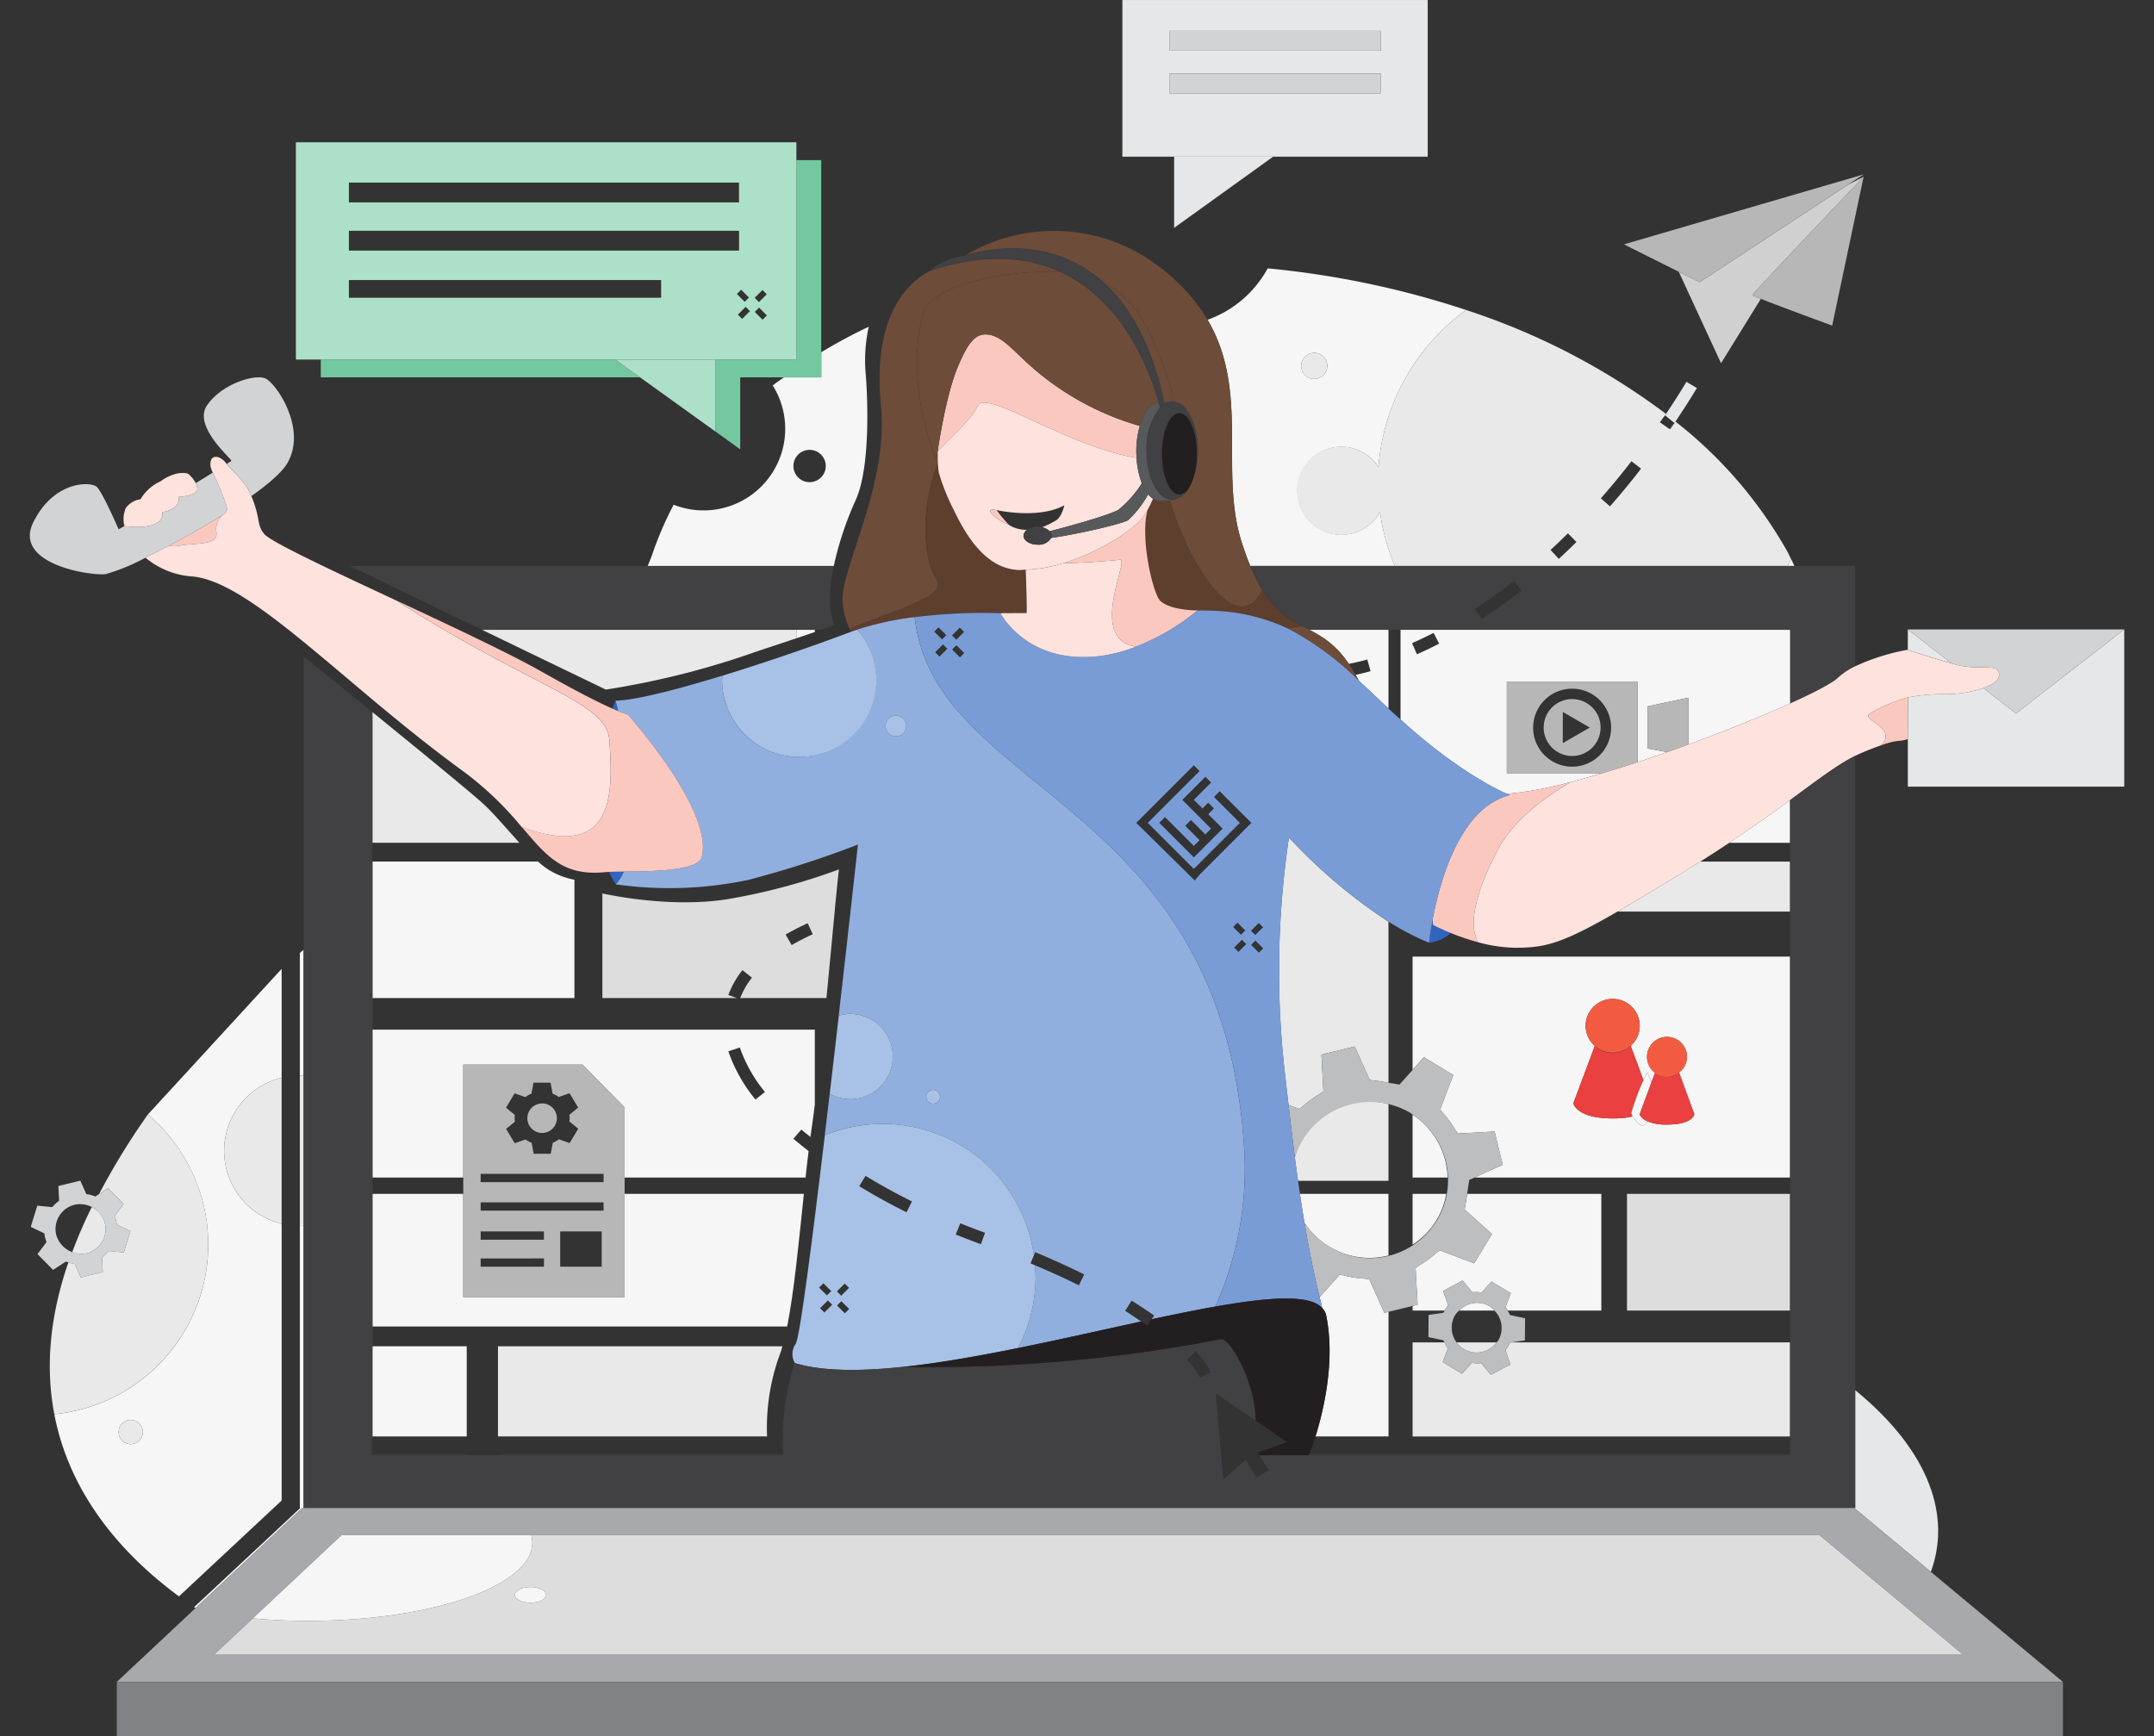
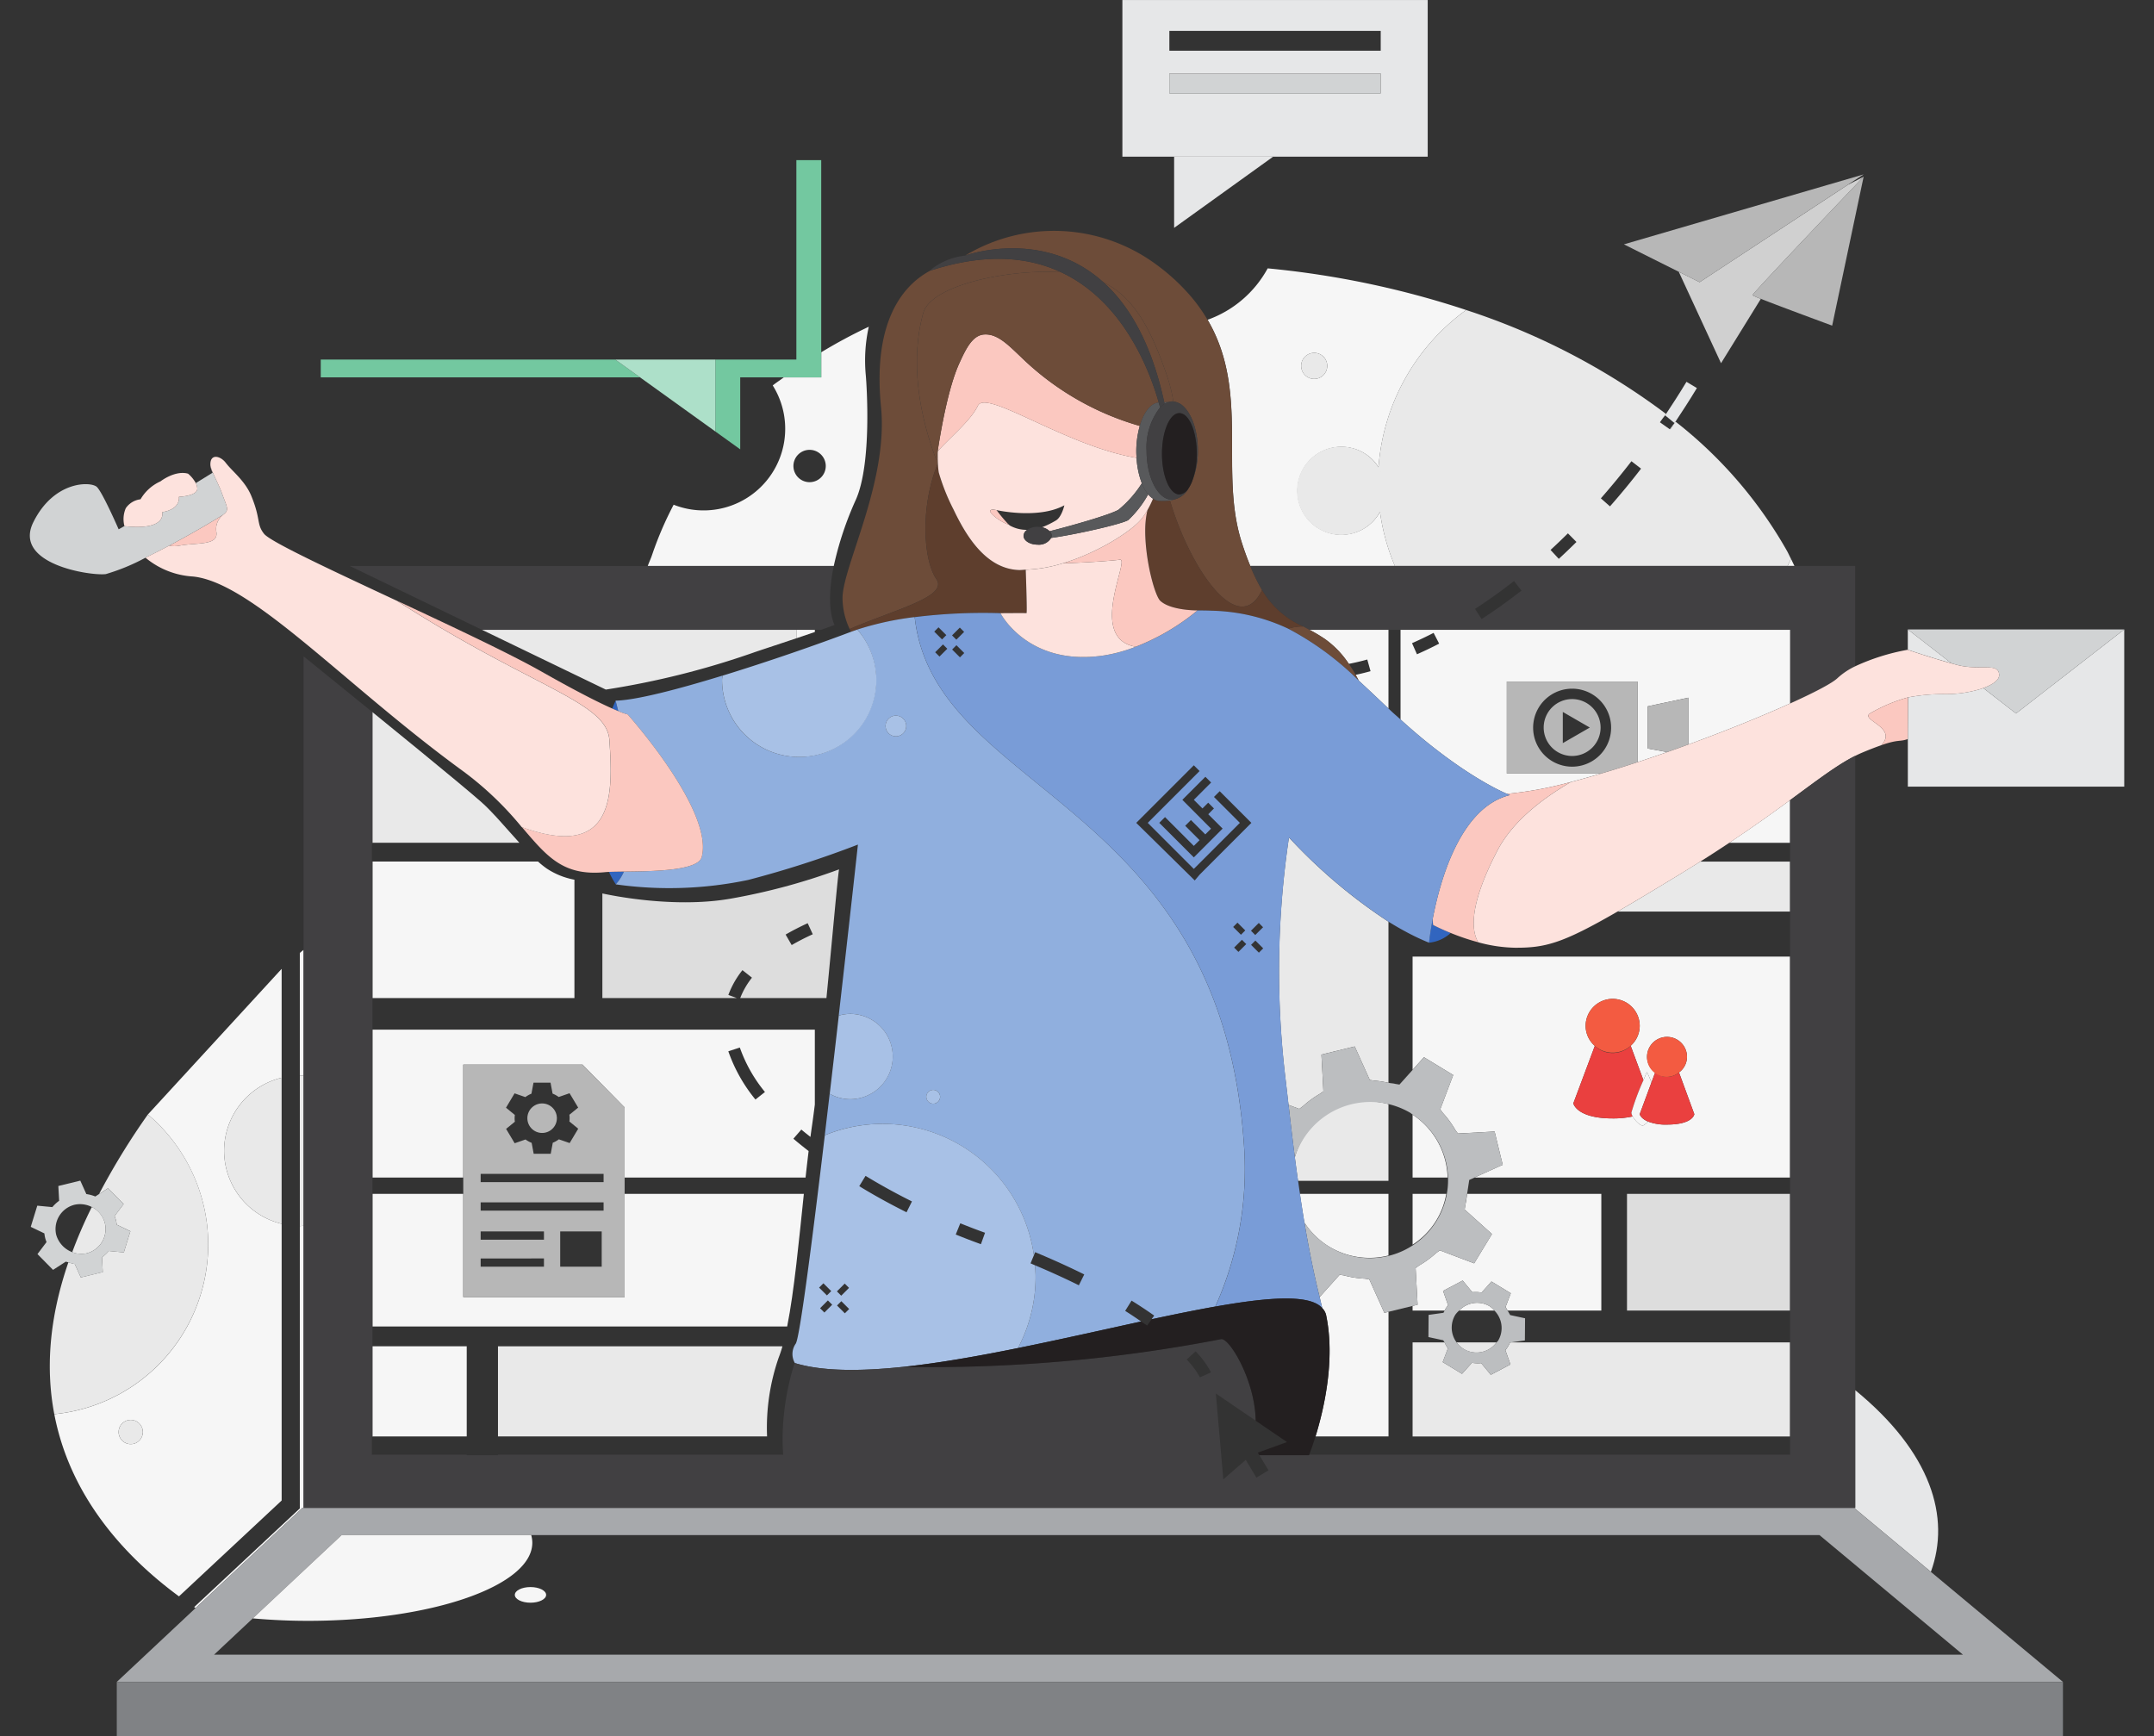
<svg xmlns="http://www.w3.org/2000/svg" id="Gruppe_5995" data-name="Gruppe 5995" width="300" height="241.851" viewBox="0 0 300 241.851">
  <rect x="0" y="0" width="300" height="241.851" fill="#333333" stroke="none" />
  <defs>
    <clipPath id="clip-path">
      <rect id="Rechteck_6375" data-name="Rechteck 6375" width="300" height="241.851" fill="none" />
    </clipPath>
  </defs>
  <g id="Gruppe_maskieren_6090" data-name="Gruppe maskieren 6090" clip-path="url(#clip-path)">
    <g id="wf.de-pfade_service" transform="translate(-19.527 -46.496)">
      <g id="k">
        <g id="Gruppe_71555" data-name="Gruppe 71555">
          <path id="Pfad_54261" data-name="Pfad 54261" d="M122.621,104.237a55.543,55.543,0,0,1,4.527-4.061c.493-.393,1.033-.74,1.54-1.119h-6.067Z" fill="none" />
          <path id="Pfad_54262" data-name="Pfad 54262" d="M32.325,214.621a3.437,3.437,0,0,0-2.4-.322,3.485,3.485,0,0,0-2.561,4.211,3.425,3.425,0,0,0,2.226,2.393,62.746,62.746,0,0,1,2.607-6.044C32.236,214.775,32.284,214.7,32.325,214.621Z" fill="none" />
          <path id="Pfad_54263" data-name="Pfad 54263" d="M277.906,160.477v2.006Q277.917,161.483,277.906,160.477Z" fill="#f6f6f6" />
          <path id="Pfad_54264" data-name="Pfad 54264" d="M187.717,91.037c5.89,10.007,1.6,21.046,4.739,30.947.4,1.273.805,2.358,1.208,3.34H213.8a29.618,29.618,0,0,1-2.073-7.529,6.125,6.125,0,1,1-.2-6.22,29.682,29.682,0,0,1,12.2-21.9,125.8,125.8,0,0,0-27.642-5.8A15.443,15.443,0,0,1,187.717,91.037Zm14.848,4.605a1.816,1.816,0,1,1-1.816,1.816A1.816,1.816,0,0,1,202.564,95.643Z" fill="#f6f6f6" />
          <path id="Pfad_54265" data-name="Pfad 54265" d="M269.449,125.325c-.169-.333-.308-.664-.483-1-.132.346-.325.658-.469,1Z" fill="#f6f6f6" />
          <path id="Pfad_54266" data-name="Pfad 54266" d="M138.742,116.065c2.238-5.076,1.485-16.029,1.368-17.319a21.623,21.623,0,0,1,.418-6.74,71.211,71.211,0,0,0-6.622,3.556v3.5h-5.217c-.508.379-1.047.726-1.54,1.119a11.367,11.367,0,0,1-13.8,16.615,48.338,48.338,0,0,0-2.989,6.951c-.183.553-.423,1.041-.617,1.582h25.907A46.219,46.219,0,0,1,138.742,116.065Zm-6.458-2.409a2.252,2.252,0,1,1,2.252-2.252A2.252,2.252,0,0,1,132.284,113.655Z" fill="#f6f6f6" />
          <path id="Pfad_54267" data-name="Pfad 54267" d="M277.751,256.517l10.7,8.913c2.768-7.588.064-16.626-10.54-25.307v16.394h-.155Z" fill="#e6e7e8" />
          <path id="Pfad_54268" data-name="Pfad 54268" d="M58.753,216.954a10.463,10.463,0,0,1,0-20.344V181.445L40.124,201.728A23.738,23.738,0,0,1,27.09,243.471c2.135,11.15,9.4,19.515,17.364,25.377l14.3-13.35V216.954ZM37.734,247.644a1.688,1.688,0,1,1,1.688-1.688A1.688,1.688,0,0,1,37.734,247.644Z" fill="#f6f6f6" />
          <path id="Pfad_54269" data-name="Pfad 54269" d="M61.808,196.34V178.79c-.174.149-.349.286-.523.435v17.06C61.465,196.286,61.631,196.33,61.808,196.34Z" fill="#f6f6f6" />
          <path id="Pfad_54270" data-name="Pfad 54270" d="M61.808,256.517V217.225c-.177.01-.344.054-.523.055V256.6L46.569,270.34c.067.045.135.083.2.129l14.881-13.951h.155Z" fill="#f6f6f6" />
          <path id="Pfad_54271" data-name="Pfad 54271" d="M48.523,219.835a23.688,23.688,0,0,0-8.4-18.107,98.347,98.347,0,0,0-6.8,11.083L34.581,212l2.167,2.2-1.263,1.674a4.323,4.323,0,0,1,.3,1.2l1.9.911-.911,2.951-2.1-.2a5.1,5.1,0,0,1-.944.879l.111,2.062-3.057.745-.844-1.87a5.113,5.113,0,0,1-.885-.24c-2.739,7.935-3.149,14.973-1.966,21.154A23.753,23.753,0,0,0,48.523,219.835Z" fill="#e9e9e9" />
          <path id="Pfad_54272" data-name="Pfad 54272" d="M31.572,221.071a3.485,3.485,0,0,0,2.561-4.211,3.434,3.434,0,0,0-1.808-2.239c-.042.083-.09.154-.131.238a62.752,62.752,0,0,0-2.607,6.044A3.394,3.394,0,0,0,31.572,221.071Z" fill="#e9e9e9" />
          <path id="Pfad_54273" data-name="Pfad 54273" d="M50.741,206.782a10.483,10.483,0,0,0,8.011,10.172V196.61A10.483,10.483,0,0,0,50.741,206.782Z" fill="#e9e9e9" />
          <path id="Pfad_54274" data-name="Pfad 54274" d="M61.286,217.28c.179,0,.346-.045.523-.055V196.34c-.177-.01-.344-.054-.523-.055Z" fill="#e9e9e9" />
          <circle id="Ellipse_350" data-name="Ellipse 350" cx="1.688" cy="1.688" r="1.688" transform="translate(36.046 244.267)" fill="#e9e9e9" />
          <path id="Pfad_54275" data-name="Pfad 54275" d="M268.428,123.258a60.8,60.8,0,0,0-15.543-18.038c-.427.641-.707,1.052-.716,1.063l-.048-.033-.028.039-1.379-.976c.325-.46.487-.677.72-.962l.131-.2a95.512,95.512,0,0,0-27.842-14.474,29.682,29.682,0,0,0-12.2,21.9,6.153,6.153,0,1,0,.2,6.22,29.618,29.618,0,0,0,2.073,7.529h54.7c.144-.34.337-.652.469-1C268.778,123.97,268.623,123.615,268.428,123.258Zm-31.8,1.077-1.148-1.24q1.2-1.108,2.421-2.312l1.188,1.2Q237.856,123.207,236.633,124.335Zm7.128-7.312-1.267-1.115c1.455-1.654,2.886-3.393,4.259-5.171l1.339,1.032C246.7,113.576,245.239,115.343,243.761,117.023Z" fill="#e9e9e9" />
          <path id="Pfad_54276" data-name="Pfad 54276" d="M211.527,111.576c-.052.72-.11,1.439-.11,2.173a29.872,29.872,0,0,0,.307,4.047,6,6,0,0,0-.2-6.22Z" fill="#e9e9e9" />
          <path id="Pfad_54277" data-name="Pfad 54277" d="M202.564,99.274a1.816,1.816,0,1,0-1.816-1.816A1.816,1.816,0,0,0,202.564,99.274Z" fill="#e9e9e9" />
          <path id="Pfad_54278" data-name="Pfad 54278" d="M251.437,104.348l1.306,1.075c-.206.247-.351.444-.622.827l.048.033c.008-.011.289-.422.716-1.063.744-1.118,1.943-2.95,2.979-4.674l-1.451-.868c-.979,1.632-2.11,3.365-2.848,4.476l-.131.2Z" fill="#e6e7e8" />
          <path id="Pfad_54279" data-name="Pfad 54279" d="M130.442,134.224h3.432c.709-.248,1.371-.483,1.883-.676,0,0-1.325-2.333-.112-8.223H68.234l18.433,8.9h43.776Z" fill="#414042" />
          <path id="Pfad_54280" data-name="Pfad 54280" d="M213.8,125.325H193.663a24.4,24.4,0,0,0,1.64,3.356,12.4,12.4,0,0,0,5.732,5.077c.284.148.581.31.873.466h66.934v10.251c3.451-1.56,5.9-2.85,6.608-3.539a9.967,9.967,0,0,1,2.455-1.642v-13.97H213.8Zm12.081,7.4-.917-1.418c1.824-1.183,3.652-2.489,5.43-3.881l1.042,1.329C229.616,130.177,227.746,131.511,225.879,132.723Z" fill="#414042" />
          <path id="Pfad_54281" data-name="Pfad 54281" d="M61.808,256.517h-.155L46.772,270.469,35.791,280.763H306.846l-18.4-15.333-10.7-8.913Zm231.111,20.45H49.344l5.39-5.053,12.374-11.6H272.936Z" fill="#a7a9ac" />
          <rect id="Rechteck_41880" data-name="Rechteck 41880" width="271.055" height="7.585" transform="translate(35.791 280.763)" fill="#808285" />
          <path id="Pfad_54282" data-name="Pfad 54282" d="M214.588,134.224v12.492c7.653,6.965,13.331,9.715,14.819,10.351a51.7,51.7,0,0,0,8.893-1.647c1.35-.348,2.769-.751,4.211-1.177h-13.12V141.42h18.192v11.239q2.067-.68,4.145-1.411l-2.708-.493v-5.882l5.642-1.2V150.2c5.322-1.947,10.368-4,14.181-5.72V134.224H214.588Zm2.286,3.4-.686-1.544c.963-.426,1.969-.9,3.005-1.435l.772,1.5C218.9,136.7,217.863,137.189,216.874,137.628Z" fill="#f6f6f6" />
          <path id="Pfad_54283" data-name="Pfad 54283" d="M207.385,138.963c.81-.157,1.675-.355,2.571-.607l.455,1.626c-.717.2-1.406.366-2.076.51.148.269.3.537.425.8,1.317,1.216,2.679,2.5,4.148,3.9V134.224h-11a21.845,21.845,0,0,1,2.157,1.283A13.1,13.1,0,0,1,207.385,138.963Z" fill="#f6f6f6" />
          <path id="Pfad_54284" data-name="Pfad 54284" d="M129.161,231.255c.977-4.905,1.636-11.914,2.323-18.47h-24.96V227.15H84.049V212.784H71.4v18.47Z" fill="#f6f6f6" />
          <path id="Pfad_54285" data-name="Pfad 54285" d="M130.442,134.224V135.4c.878-.3,1.75-.59,2.574-.874v-.3Z" fill="#f6f6f6" />
          <path id="Pfad_54286" data-name="Pfad 54286" d="M268.842,157.942c-2.314,1.7-5.066,3.678-8.474,5.944h8.474Z" fill="#f6f6f6" />
          <path id="Pfad_54287" data-name="Pfad 54287" d="M216.267,195.513l1.582-1.763,4.076,2.479-1.807,4.784.353.483a13.691,13.691,0,0,1,1.758,2.4l.352.482,5.107-.276,1.129,4.634-3.928,1.773h43.953V179.738H216.266v15.774Zm27.865-9.888a3.768,3.768,0,0,1,3.768,3.768,3.722,3.722,0,0,1-1.258,2.768l1.775,4.789c.276-.66.484-1.144.484-1.144a14.041,14.041,0,0,1,.633,1.468l.514-1.386a2.734,2.734,0,0,1-1.131-2.182,2.785,2.785,0,1,1,5.571,0,2.735,2.735,0,0,1-1.114,2.171l2.131,5.807s-.147,1.447-3.8,1.45a6.844,6.844,0,0,1-2.635-.419,2.918,2.918,0,0,1-.666.532c-.316.159-1.121-.6-1.479-1.249a12.621,12.621,0,0,1-2.79.278c-5.064,0-5.479-2.1-5.479-2.1l2.992-8a3.719,3.719,0,0,1-1.281-2.784A3.768,3.768,0,0,1,244.132,185.624Z" fill="#f6f6f6" />
          <path id="Pfad_54288" data-name="Pfad 54288" d="M223.521,214.966l3.8,3.416-2.48,4.078-4.782-1.808-.5.364a13.692,13.692,0,0,1-2.393,1.748l-.478.349.276,5.108-.7.171v.646h4.467c.044-.085.083-.177.131-.256a4.571,4.571,0,0,1,.349-.493l-.7-1.99,2.731-1.443,1.343,1.626a5.076,5.076,0,0,1,1.29.046l1.379-1.537,2.689,1.635-.727,1.919a5.042,5.042,0,0,1,.283.493h13.054V212.784h-18.7a13.639,13.639,0,0,1-.241,1.567Z" fill="#f6f6f6" />
          <path id="Pfad_54289" data-name="Pfad 54289" d="M222.753,229.039h4.906a3.356,3.356,0,0,0-.645-.6A3.436,3.436,0,0,0,222.753,229.039Z" fill="#f6f6f6" />
          <path id="Pfad_54290" data-name="Pfad 54290" d="M212.334,229.352l-2.1-4.662-.59-.092a13.686,13.686,0,0,1-2.941-.455l-.592-.092-2.794,3.111c.127.513.242,1.041.375,1.545a2.035,2.035,0,0,1,.518.891c1.338,6.3-.32,13.287-1.459,16.972h10.162V229.212Z" fill="#f6f6f6" />
          <path id="Pfad_54291" data-name="Pfad 54291" d="M221.144,210.513a10.861,10.861,0,0,0-4.878-8.768v8.768Z" fill="#f6f6f6" />
          <path id="Pfad_54292" data-name="Pfad 54292" d="M216.267,219.864a10.514,10.514,0,0,0,4.689-7.079h-4.689Z" fill="#f6f6f6" />
          <path id="Pfad_54293" data-name="Pfad 54293" d="M204.607,220.114a10.857,10.857,0,0,0,8.3,1.254v-8.584h-12.34q.292,1.979.625,3.989A10.783,10.783,0,0,0,204.607,220.114Z" fill="#f6f6f6" />
          <rect id="Rechteck_41881" data-name="Rechteck 41881" width="13.136" height="12.558" transform="translate(71.395 234.013)" fill="#f6f6f6" />
          <path id="Pfad_54294" data-name="Pfad 54294" d="M99.531,169.027a10.431,10.431,0,0,1-3.872-1.566,13.36,13.36,0,0,1-1.2-.964H71.4v19.017H99.531Z" fill="#f6f6f6" />
          <path id="Pfad_54295" data-name="Pfad 54295" d="M84.049,194.788h16.615l5.859,5.959v9.766h25.2c.138-1.268.279-2.5.425-3.689-.724-.571-1.451-1.142-2.121-1.723l1.108-1.273c.4.346.847.684,1.267,1.028.06-.443.12-.892.182-1.315.14-.948.284-2.04.429-3.188V189.915H71.4v20.6H84.049V194.788Zm38.519-2.384a20.347,20.347,0,0,0,3.5,6.192l-1.326,1.049a22,22,0,0,1-3.777-6.719Z" fill="#f6f6f6" />
          <path id="Pfad_54296" data-name="Pfad 54296" d="M238.725,142.425c-.081,0-.157-.024-.239-.024s-.158.021-.239.024Z" fill="#f6f6f6" />
          <path id="Pfad_54297" data-name="Pfad 54297" d="M86.667,134.224l17.235,8.321a115.471,115.471,0,0,0,20.541-5.142c.523-.191,3.23-1.075,6-2.006v-1.173Z" fill="#e9e9e9" />
          <path id="Pfad_54298" data-name="Pfad 54298" d="M91.867,163.886c-1.835-2.011-3.685-4.245-5.316-5.689-2.905-2.572-15-12.387-15-12.387l-.158-.128v18.2H91.867Z" fill="#e9e9e9" />
          <path id="Pfad_54299" data-name="Pfad 54299" d="M122.16,185.515l-1.191-.437a12.462,12.462,0,0,1,1.963-3.454l1.326,1.049a10.882,10.882,0,0,0-1.638,2.842h12.009c.878-8.945,1.6-17.268,1.761-17.929a86.741,86.741,0,0,1-15.225,4.1c-7.745,1.326-16.372-.445-17.742-.746v14.572H122.16Zm9.859-10.428.706,1.537c-1.049.478-2.039.986-2.936,1.507l-.844-1.465C129.888,176.122,130.924,175.587,132.019,175.086Z" fill="#ddd" />
          <path id="Pfad_54300" data-name="Pfad 54300" d="M88.883,234.013v12.558h37.479a29.76,29.76,0,0,1,1.625-11,16.309,16.309,0,0,0,.515-1.554Z" fill="#e9e9e9" />
          <rect id="Rechteck_41882" data-name="Rechteck 41882" width="22.713" height="16.255" transform="translate(246.129 212.784)" fill="#ddd" />
          <path id="Pfad_54301" data-name="Pfad 54301" d="M229.832,233.492a4.33,4.33,0,0,1-.64,1.06l.7,1.991-2.731,1.443-1.343-1.625a5.116,5.116,0,0,1-1.289-.046l-1.379,1.537-2.688-1.635.726-1.919a5.122,5.122,0,0,1-.473-.826h-4.448v13.1h52.576v-13.1H229.983Z" fill="#e9e9e9" />
          <path id="Pfad_54302" data-name="Pfad 54302" d="M223.392,234.4a3.454,3.454,0,0,0,4.568-.928h-5.573A3.466,3.466,0,0,0,223.392,234.4Z" fill="#e9e9e9" />
          <path id="Pfad_54303" data-name="Pfad 54303" d="M268.842,166.5h-12.5c-.927.585-1.888,1.183-2.9,1.8-3.509,2.136-6.3,3.818-8.632,5.163h24.036Z" fill="#e9e9e9" />
          <path id="Pfad_54304" data-name="Pfad 54304" d="M200.981,200.586a13.713,13.713,0,0,1,2.389-1.744l.478-.349-.276-5.109,4.634-1.129,2.1,4.662.59.091a13.709,13.709,0,0,1,2.01.311V174.877a74.335,74.335,0,0,1-13.863-11.737,125.834,125.834,0,0,0-.431,34.006c.116,1,.239,2.088.371,3.242l1.493.564Z" fill="#e9e9e9" />
          <path id="Pfad_54305" data-name="Pfad 54305" d="M212.909,200.283a10.657,10.657,0,0,0-13.045,7.424c.137,1.062.288,2.16.443,3.262h12.6V200.283Z" fill="#e9e9e9" />
          <path id="Pfad_54306" data-name="Pfad 54306" d="M249.019,144.874v5.882l2.708.493q1.477-.519,2.934-1.052v-6.519Z" fill="#b7b7b7" />
          <path id="Pfad_54307" data-name="Pfad 54307" d="M238.487,143.867a3.963,3.963,0,1,0,3.964,3.964A3.969,3.969,0,0,0,238.487,143.867Zm-1.3,6.135V145.66l3.761,2.172Z" fill="#b7b7b7" />
          <path id="Pfad_54308" data-name="Pfad 54308" d="M247.582,141.42H229.39v12.823h13.12c1.657-.489,3.352-1.018,5.072-1.584V141.42Zm-8.857,1.005a5.431,5.431,0,1,1-.477,0c.081,0,.157-.024.239-.024S238.645,142.421,238.725,142.425Z" fill="#b7b7b7" />
          <path id="Pfad_54309" data-name="Pfad 54309" d="M106.523,200.746l-5.859-5.959H84.049V227.15h22.474v-26.4ZM95.286,221.78v1.15H86.471v-1.15Zm-8.815-2.615v-1.15h8.815v1.15Zm11.079,3.765v-4.915h5.78v4.915Zm6.043-7.809H86.471v-1.15h17.122v1.15Zm-17.122-3.968V210h17.122v1.15Zm4.731-8.905a3.406,3.406,0,0,1,.032-.454L90,200.784l1.195-2,1.5.522a3.836,3.836,0,0,1,.849-.476l.286-1.531h2.374l.284,1.522a3.823,3.823,0,0,1,.854.47l1.511-.524,1.2,2-1.225,1a3.272,3.272,0,0,1,0,.934l1.232,1.008-1.194,2-1.5-.521a3.86,3.86,0,0,1-.849.476L96.23,207.2H93.856l-.284-1.522a3.826,3.826,0,0,1-.853-.47l-1.511.525-1.195-2,1.225-1A3.407,3.407,0,0,1,91.2,202.247Z" fill="#b7b7b7" />
          <path id="Pfad_54310" data-name="Pfad 54310" d="M95.032,204.3a2.055,2.055,0,1,0-2.055-2.055A2.055,2.055,0,0,0,95.032,204.3Z" fill="#b7b7b7" />
          <path id="Pfad_54311" data-name="Pfad 54311" d="M213.842,197.464c-.309-.083-.623-.084-.934-.145a13.7,13.7,0,0,0-2.01-.311l-.59-.091-2.1-4.662-4.634,1.129.276,5.109-.478.349a13.713,13.713,0,0,0-2.389,1.744l-.5.366-1.493-.564c.254,2.22.541,4.7.879,7.318a11.014,11.014,0,0,1,16.069-6.214c.122.074.216.174.334.252a10.879,10.879,0,1,1-15.072,15.029c.585,3.507,1.287,7.028,2.118,10.389l2.794-3.111.592.092a13.689,13.689,0,0,0,2.941.455l.59.092,2.1,4.662.574-.14,3.358-.818.7-.171-.276-5.108.478-.349a13.692,13.692,0,0,0,2.393-1.748l.5-.364,4.782,1.808,2.48-4.078-3.8-3.416.095-.615a14857.613,14857.613,0,0,0,.449-2.921l.09-.586.734-.331,3.928-1.773-1.129-4.634-5.107.276-.352-.482a13.69,13.69,0,0,0-1.758-2.4l-.353-.483,1.807-4.784-4.076-2.479-1.582,1.763-1.833,2.043Z" fill="#bcbec0" />
          <path id="Pfad_54312" data-name="Pfad 54312" d="M229.944,226.627l-2.689-1.635-1.379,1.537a5.076,5.076,0,0,0-1.29-.046l-1.343-1.626-2.731,1.443.7,1.99a4.571,4.571,0,0,0-.349.493c-.048.079-.087.172-.131.256-.053.1-.111.2-.159.311l-2.077.291-.025,3.089,2.073.447c.043.1.119.194.169.295a5.121,5.121,0,0,0,.473.826l-.726,1.919,2.688,1.635,1.379-1.537a5.116,5.116,0,0,0,1.289.046l1.343,1.625,2.731-1.443-.7-1.991a4.549,4.549,0,0,0,.349-.493,4.5,4.5,0,0,0,.29-.567l.152-.021,1.925-.269.025-3.089-2.073-.447a2528.759,2528.759,0,0,0-.643-1.12Zm-1.764,6.605c-.059.1-.154.15-.22.239a3.46,3.46,0,0,1-5.735-3.861,3.332,3.332,0,0,1,.527-.571,3.436,3.436,0,0,1,4.261-.6,3.356,3.356,0,0,1,.645.6A3.436,3.436,0,0,1,228.18,233.232Z" fill="#bcbec0" />
          <path id="Pfad_54313" data-name="Pfad 54313" d="M241.645,192.176l-2.992,8s.415,2.1,5.479,2.1a12.617,12.617,0,0,0,2.79-.278,1.231,1.231,0,0,1-.185-.526,33.635,33.635,0,0,1,1.68-4.521l-1.775-4.789a3.643,3.643,0,0,1-5,.015Z" fill="#ea403f" />
          <g id="Gruppe_71553" data-name="Gruppe 71553">
            <path id="Pfad_54314" data-name="Pfad 54314" d="M241.645,192.176a3.766,3.766,0,0,0,6.255-2.784,3.768,3.768,0,0,0-7.536,0A3.72,3.72,0,0,0,241.645,192.176Z" fill="#f35b41" />
          </g>
          <path id="Pfad_54315" data-name="Pfad 54315" d="M246.922,202c.358.65,1.163,1.409,1.479,1.249a2.918,2.918,0,0,0,.666-.532c-1.032-.428-1.167-1.03-1.167-1.03l1.633-4.41a14.035,14.035,0,0,0-.633-1.468s-.207.484-.484,1.144a33.641,33.641,0,0,0-1.68,4.521A1.234,1.234,0,0,0,246.922,202Z" fill="#f6f6f6" />
          <path id="Pfad_54316" data-name="Pfad 54316" d="M247.9,201.684s.135.6,1.167,1.03a6.843,6.843,0,0,0,2.635.419c3.654,0,3.8-1.45,3.8-1.45l-2.131-5.807a2.575,2.575,0,0,1-3.326.011l-.514,1.386Z" fill="#ea403f" />
          <g id="Gruppe_71554" data-name="Gruppe 71554">
            <path id="Pfad_54317" data-name="Pfad 54317" d="M253.373,195.877a2.735,2.735,0,0,0,1.114-2.171,2.785,2.785,0,1,0-5.571,0,2.73,2.73,0,0,0,4.457,2.171Z" fill="#f35b41" />
          </g>
          <path id="Pfad_54318" data-name="Pfad 54318" d="M105.264,144.086c-.177.376-.307.735-.467,1.105.325.144.6.262.843.359C105.419,144.649,105.264,144.086,105.264,144.086Z" fill="#3165bf" />
          <path id="Pfad_54319" data-name="Pfad 54319" d="M104.342,167.948a13.861,13.861,0,0,0,.953,1.727,6.815,6.815,0,0,0,1.137-1.772C105.619,167.914,104.892,167.923,104.342,167.948Z" fill="#3165bf" />
          <path id="Pfad_54320" data-name="Pfad 54320" d="M221.576,176.445c-1.492-.606-2.453-1.114-2.453-1.114s-.033-.305-.064-.822c-.373,1.961-.511,3.291-.511,3.291A5.2,5.2,0,0,0,221.576,176.445Z" fill="#3165bf" />
          <path id="Pfad_54321" data-name="Pfad 54321" d="M285.239,134.169V137c.093.032,3.177,1.084,6.086,1.891Z" fill="#e6e7e8" />
          <path id="Pfad_54322" data-name="Pfad 54322" d="M305.008,142.223l-4.7,3.65-4.563-3.544c-.1.037-.194.08-.3.115a16.537,16.537,0,0,1-4.9.731,26.142,26.142,0,0,0-5.277.46l-.025,4.988v7.444h30.139v-21.9Z" fill="#e6e7e8" />
          <path id="Pfad_54323" data-name="Pfad 54323" d="M292.116,139.112c3.151.829,5.721-.373,5.845,1.326.057.78-.9,1.42-2.216,1.89l4.563,3.544,4.7-3.65,10.37-8.054H285.239l6.086,4.726C291.59,138.969,291.857,139.044,292.116,139.112Z" fill="#d1d3d4" />
          <path id="Pfad_54324" data-name="Pfad 54324" d="M208.761,141.289c-.129-.26-.277-.528-.425-.8-.28-.509-.6-1.016-.951-1.529a13.106,13.106,0,0,0-3.319-3.457,21.85,21.85,0,0,0-2.157-1.283c-.292-.156-.589-.318-.873-.466a6.522,6.522,0,0,0-2.082.308A41.023,41.023,0,0,1,208.761,141.289Z" fill="#6d4c39" />
          <path id="Pfad_54325" data-name="Pfad 54325" d="M173.2,85.809c4.312,2.126,6.685,6.607,8.9,13.143a20.5,20.5,0,0,1,.84,3.48,2.007,2.007,0,0,1,.683.18,1.6,1.6,0,0,1,.576.354c1.269,1.052,2.159,3.471,2.159,6.293a11.188,11.188,0,0,1-.8,4.268c-.046.118-.094.229-.145.337-.072.152-.146.3-.225.434-.036.061-.073.119-.11.175a3.027,3.027,0,0,1-2.055,1.6,2.265,2.265,0,0,1-.549.148c2.873,9.678,9.581,19.291,12.821,12.465a24.4,24.4,0,0,1-1.64-3.356c-.4-.982-.8-2.067-1.208-3.34-3.138-9.9,1.151-20.94-4.739-30.947a23.107,23.107,0,0,0-3-4.023,28.369,28.369,0,0,0-4.128-3.67,23.975,23.975,0,0,0-26.638-1.252C154.39,81.936,164.882,78.325,173.2,85.809Z" fill="#6d4c39" />
          <path id="Pfad_54326" data-name="Pfad 54326" d="M149.944,127.16c-1.909-2.779-2.217-10.335.209-16.133q-.038-.8-.02-1.688c0-.034,0-.074,0-.108-.126.829-.194,1.345-.194,1.345-3.571-9.437-2.965-16.506-1.815-20.516,1.093-3.81,11.637-6.1,19.166-5.651-4.56-2.131-10.5-2.726-18.214-.21-3.441,1.839-8.078,6.611-6.843,18.995,1.035,10.376-5.315,22.13-5.362,26.577a10.251,10.251,0,0,0,.994,4.339C144.355,131.327,151.612,129.589,149.944,127.16Z" fill="#6d4c39" />
          <path id="Pfad_54327" data-name="Pfad 54327" d="M181.01,116.261a1.724,1.724,0,0,1-.9-.3,13.452,13.452,0,0,1-.76,1.565,12.6,12.6,0,0,0-.3,2.178c-.179,4.281,1.283,9.751,2.09,10.491,1.492,1.368,5.174,1.327,5.174,1.327l0,0c.688,0,1.37.009,2.041.038a26.36,26.36,0,0,1,10.6,2.507,6.524,6.524,0,0,1,2.082-.308,12.4,12.4,0,0,1-5.732-5.077c-3.24,6.826-9.948-2.787-12.821-12.465A11.031,11.031,0,0,1,181.01,116.261Z" fill="#5e3e2d" />
          <path id="Pfad_54328" data-name="Pfad 54328" d="M138.933,134.19a42.806,42.806,0,0,1,7.989-1.741,76.887,76.887,0,0,1,11.945-.547s3.5-.03,3.623,0c.1.025-.051-4.527-.105-6.05-.311.009-.629.06-.936.049-4.59-.157-7.356-4.728-9.123-8.437a28.709,28.709,0,0,1-2.052-5.152,11.437,11.437,0,0,1-.121-1.285c-2.426,5.8-2.118,13.354-.209,16.133,1.668,2.428-5.589,4.167-12.073,6.95.057.125.137.25.2.375C138.354,134.382,138.644,134.287,138.933,134.19Z" fill="#5e3e2d" />
          <path id="Pfad_54329" data-name="Pfad 54329" d="M229.819,157.238c-6.92,1.684-9.741,11.907-10.76,17.271.032.516.064.822.064.822s.961.508,2.453,1.114a32.081,32.081,0,0,0,3.83,1.292c-1.018-1.738-1.2-5.312,2.652-12.736,1.99-3.832,5.779-6.974,10.242-9.581a51.7,51.7,0,0,1-8.893,1.647C229.659,157.176,229.819,157.238,229.819,157.238Z" fill="#fbc8c0" />
          <path id="Pfad_54330" data-name="Pfad 54330" d="M279.958,145.872a22.248,22.248,0,0,1,5.306-2.237,26.143,26.143,0,0,1,5.277-.46,16.537,16.537,0,0,0,4.9-.731c.108-.035.2-.078.3-.115,1.316-.47,2.273-1.11,2.216-1.89-.125-1.7-2.695-.5-5.845-1.326-.26-.068-.526-.143-.792-.217-2.909-.807-5.993-1.859-6.086-1.891L285.22,137a29.936,29.936,0,0,0-7.314,2.3,9.969,9.969,0,0,0-2.455,1.642c-.709.689-3.157,1.979-6.608,3.539-3.813,1.723-8.86,3.773-14.181,5.72q-1.458.534-2.934,1.052-2.073.728-4.145,1.411c-1.72.566-3.415,1.095-5.072,1.584-1.442.426-2.861.829-4.211,1.177-4.463,2.607-8.251,5.749-10.242,9.581-3.856,7.424-3.67,11-2.652,12.736a20.585,20.585,0,0,0,5.065.758c4.292.032,6.679-.61,14.335-5.035,2.328-1.345,5.123-3.027,8.632-5.163,1.013-.617,1.974-1.215,2.9-1.8,1.443-.911,2.775-1.778,4.029-2.611,3.408-2.266,6.16-4.246,8.474-5.944,3.876-2.844,6.55-4.9,9.064-6.165.344-.173.686-.333,1.027-.476,1.125-.473,1.949-.783,2.626-1.017,0,0,0,0,0-.006C283.89,147.815,278.621,146.8,279.958,145.872Z" fill="#fde2dd" />
          <path id="Pfad_54331" data-name="Pfad 54331" d="M279.958,145.872c-1.337.932,3.932,1.943,1.6,4.405,0,0,0,0,0,.006,2.468-.85,2.5-.426,3.676-.849l0-.811.025-4.988A22.251,22.251,0,0,0,279.958,145.872Z" fill="#fbc8c0" />
          <path id="Pfad_54332" data-name="Pfad 54332" d="M142.452,203.037a21.3,21.3,0,0,1,21.072,18.3l.178-.43c2.4,1,4.7,2.042,6.835,3.1l-.752,1.511c-1.912-.951-3.973-1.885-6.106-2.787.04.534.081,1.067.081,1.611a21.161,21.161,0,0,1-2.456,9.915c5.8-1.172,11.68-2.506,17.153-3.7-.7-.481-1.4-.961-2.221-1.472l.891-1.432c1.168.726,2.21,1.418,3.15,2.085l-.36.508c3.151-.678,6.128-1.282,8.873-1.771a46.682,46.682,0,0,0,4.037-21.731c-2.877-49.172-43.173-49.48-45.907-74.3a42.81,42.81,0,0,0-7.989,1.741,10.726,10.726,0,1,1-18.841,7c0-.2.048-.387.059-.584-6.246,1.917-12.1,3.439-14.886,3.484,0,0,.155.563.376,1.464a8.207,8.207,0,0,0,1.3.455s12.048,13.424,10.314,19.869c-.518,1.924-6.836,1.981-10.827,2.03a6.815,6.815,0,0,1-1.137,1.772,53.384,53.384,0,0,0,18.433-.614,141.068,141.068,0,0,0,15.293-4.927s-1.177,10.766-2.673,23.819a5.881,5.881,0,0,1,1.579-.239,5.942,5.942,0,0,1,0,11.884,5.878,5.878,0,0,1-2.841-.754c-.227,1.933-.455,3.866-.683,5.776A21.226,21.226,0,0,1,142.452,203.037Zm7.053-2.812a.959.959,0,1,1,.959-.96A.959.959,0,0,1,149.5,200.225Zm-3.76-52.61a1.44,1.44,0,1,1-1.44-1.44A1.44,1.44,0,0,1,145.744,147.615Z" fill="#90afde" />
          <path id="Pfad_54333" data-name="Pfad 54333" d="M212.909,145.189c-1.47-1.4-2.831-2.684-4.148-3.9a41.019,41.019,0,0,0-9.807-7.223,26.36,26.36,0,0,0-10.6-2.507c-.67-.03-1.352-.04-2.041-.038a31.249,31.249,0,0,1-8.6,5.058,21.566,21.566,0,0,1-4.339,1.2c-10.662,1.652-14.5-5.874-14.5-5.874a76.891,76.891,0,0,0-11.945.547c2.734,24.823,43.03,25.131,45.907,74.3a46.682,46.682,0,0,1-4.037,21.731c7.582-1.351,13.222-1.72,14.9.225-.133-.5-.248-1.031-.375-1.545-.831-3.361-1.533-6.882-2.118-10.389q-.336-2.012-.625-3.989c-.09-.611-.178-1.213-.262-1.816-.154-1.1-.306-2.2-.443-3.262-.338-2.623-.625-5.1-.879-7.318-.132-1.154-.255-2.242-.371-3.242a125.835,125.835,0,0,1,.431-34.006,74.335,74.335,0,0,0,13.863,11.737q1.132.709,2.3,1.337a32.014,32.014,0,0,0,3.338,1.586s.139-1.33.511-3.291c1.019-5.364,3.84-15.587,10.76-17.271,0,0-.16-.063-.413-.171-1.487-.636-7.166-3.386-14.819-10.351-.46-.419-.894-.781-1.368-1.232Zm-25.1,14.719,2,2-4.01,4.01-4.812-4.812.8-.8,4.01,4.01.8-.8-2-2,.8-.8,2,2,.8-.8L184.2,157.9l3.208-3.209.8.8L185.8,157.9l1.2,1.2.8-.8.8.8Zm-34-25.4-1.085,1.087-.6-.6,1.085-1.087Zm.016,2.946-.6.6-1.089-1.089.6-.6Zm-3.586-3.583,1.089,1.087-.594.6-1.089-1.087Zm.624,2.385.6.6-1.089,1.089-.6-.6Zm41.5,40.437-1.085-1.085.6-.6,1.085,1.085Zm.736,1.3-1.089,1.089-.6-.6,1.089-1.089Zm1.254-1.26-.594-.6,1.089-1.085.594.6Zm1.108,1.857-.6.6-1.089-1.089.6-.6Zm-8.86-10.26-.673.8-8.149-8.02,8.02-8.02.8.8-7.217,7.218,6.415,6.415,6.416-6.415-3.609-3.609.8-.8,4.411,4.411Z" fill="#799cd7" />
          <path id="Pfad_54334" data-name="Pfad 54334" d="M145.41,236.869c4.944-.526,10.385-1.494,15.895-2.608a21.161,21.161,0,0,0,2.456-9.915c0-.544-.041-1.077-.081-1.611-.211-.089-.411-.183-.623-.271l.468-1.127a21.274,21.274,0,0,0-29.12-16.716c-1.772,14.853-3.5,28.278-4.055,29.034a2.5,2.5,0,0,0-.111,2.7C134.041,237.517,139.36,237.513,145.41,236.869Zm-11.066-7.556-.6-.6,1.089-1.089.6.6Zm-.736-3.473.6-.6,1.089,1.089-.6.6Zm3.569-.561.6.6-1.089,1.089-.6-.6Zm.017,4.143-1.089-1.089.6-.6,1.089,1.089Zm18.951-9.629c-1.178-.426-2.349-.877-3.506-1.346l.633-1.564q1.707.693,3.447,1.319Zm-9.606-5.954-.752,1.511c-2.3-1.148-4.519-2.368-6.587-3.635l.877-1.438C142.109,211.513,144.283,212.714,146.54,213.839Z" fill="#a8c1e6" />
          <path id="Pfad_54335" data-name="Pfad 54335" d="M137.929,199.6a5.942,5.942,0,1,0,0-11.884,5.881,5.881,0,0,0-1.579.239c-.4,3.522-.829,7.2-1.262,10.891A5.873,5.873,0,0,0,137.929,199.6Z" fill="#a8c1e6" />
          <path id="Pfad_54336" data-name="Pfad 54336" d="M149.5,198.306a.959.959,0,1,0,.959.959A.959.959,0,0,0,149.5,198.306Z" fill="#a8c1e6" />
          <path id="Pfad_54337" data-name="Pfad 54337" d="M130.837,151.931a10.694,10.694,0,0,0,8.1-17.74c-.289.1-.579.192-.862.3-.04.014-.082.027-.122.042-4.334,1.643-11.279,4.074-17.8,6.074-.011.2-.059.384-.059.584A10.745,10.745,0,0,0,130.837,151.931Z" fill="#a8c1e6" />
          <path id="Pfad_54338" data-name="Pfad 54338" d="M142.865,147.615a1.44,1.44,0,1,0,1.44-1.44A1.44,1.44,0,0,0,142.865,147.615Z" fill="#a8c1e6" />
          <path id="Pfad_54339" data-name="Pfad 54339" d="M268.842,157.942v91.169H201.871l-.028.07H194.93l1.272,2.113-1.686,1.015-1.488-2.472-3.123,2.711-.293-3.367-.227-2.611-.521-5.978,4.959,3.379.6.407c-.092-5.655-3.683-11.581-4.824-11.361a213.365,213.365,0,0,1-44.232,3.865l.046-.013c-6.05.644-11.369.648-15.172-.514-.013,0-.03-.005-.043-.009a35.713,35.713,0,0,0-1.673,10.225c-.009.83.014,1.679.084,2.541,0,0-2.116.01-2.117,0H88.883v.07H84.531v-.07H71.32V246.57H71.4V166.5H71.32v-2.611H71.4v-18.2l-9.587-7.774V256.517h216.1V151.777C275.392,153.041,272.719,155.1,268.842,157.942Zm-82.795,76.774a12.479,12.479,0,0,1,2.144,2.932l-1.54.693a11.6,11.6,0,0,0-1.851-2.484Z" fill="#414042" />
          <path id="Pfad_54340" data-name="Pfad 54340" d="M204.205,229.6a2.035,2.035,0,0,0-.518-.891c-1.675-1.945-7.314-1.576-14.9-.225-2.744.489-5.722,1.093-8.873,1.771l-.617.871c-.252-.178-.576-.377-.844-.56-5.474,1.191-11.352,2.525-17.153,3.7-5.51,1.113-10.951,2.081-15.895,2.608l-.046.013a213.369,213.369,0,0,0,44.232-3.865c1.141-.22,4.732,5.705,4.824,11.361l4.362,2.973-4.067,1.473.215.357h6.913l.028-.07c.081-.2.434-1.113.876-2.541C203.886,242.885,205.544,235.9,204.205,229.6Z" fill="#231f20" />
          <path id="Pfad_54341" data-name="Pfad 54341" d="M173.37,137.776a21.563,21.563,0,0,0,4.339-1.2c-6.8-1.147-.749-12.318-2.2-12.123-1.04.14-4.467.4-7.935.5a20.029,20.029,0,0,1-5.187.9c.054,1.523.209,6.075.105,6.05-.124-.03-3.623,0-3.623,0S162.708,139.427,173.37,137.776Z" fill="#fde2dd" />
          <path id="Pfad_54342" data-name="Pfad 54342" d="M167.572,124.952c3.468-.1,6.9-.356,7.935-.5,1.453-.2-4.6,10.975,2.2,12.123a31.25,31.25,0,0,0,8.6-5.058l0,0s-3.682.041-5.174-1.327c-.807-.74-2.27-6.21-2.09-10.491a12.6,12.6,0,0,1,.3-2.178,8.957,8.957,0,0,1-1.007,1.447C176.888,120.6,172.447,123.469,167.572,124.952Z" fill="#fbc8c0" />
          <path id="Pfad_54343" data-name="Pfad 54343" d="M167.572,124.952c4.875-1.483,9.316-4.357,10.772-5.983a8.956,8.956,0,0,0,1.007-1.447,13.448,13.448,0,0,0,.76-1.565,2.835,2.835,0,0,1-.673-.6,14.4,14.4,0,0,1-2.773,3.582c-1.07.62-7.776,2.095-10.745,2.484a1.97,1.97,0,0,1-1.87.935c-1.087,0-1.969-.557-1.969-1.243a1.046,1.046,0,0,1,.513-.82,4.783,4.783,0,0,1-2.42-.6,2.409,2.409,0,0,1-.245-.228l.086.1c-1.132-.356-2.814-1.645-2.55-1.97.152-.187.492-.117.866-.049,0,0,5.8,1.313,9.438-.671,0,0-.357,1.593-1.141,2.089a12.63,12.63,0,0,1-1.979.974,2,2,0,0,1,1.064.543c3.178-.8,8.306-2.263,9.583-2.982a15.558,15.558,0,0,0,3.262-3.693,11.556,11.556,0,0,1-.734-3.538c-9.885-1.648-20.966-9.655-22.111-7.255-.96,2.011-3.694,4.255-5.58,6.317q-.018.886.02,1.688a11.437,11.437,0,0,0,.121,1.285,28.71,28.71,0,0,0,2.052,5.152c1.767,3.709,4.533,8.279,9.123,8.437.307.011.625-.04.936-.049A20.041,20.041,0,0,0,167.572,124.952Z" fill="#fde2dd" />
          <path id="Pfad_54344" data-name="Pfad 54344" d="M155.714,103.023c1.145-2.4,12.226,5.607,22.111,7.255-.018-.289-.041-.574-.041-.874a12.956,12.956,0,0,1,.487-3.583,39.135,39.135,0,0,1-16.549-9.6c-1.745-1.645-3.26-3.267-5.129-3.139-1.626.111-2.542,1.993-3.483,4.073-1.527,3.376-2.565,9.4-2.971,12.072,0,.035,0,.074,0,.108C152.02,107.279,154.754,105.034,155.714,103.023Z" fill="#fbc8c0" />
          <path id="Pfad_54345" data-name="Pfad 54345" d="M148.129,90.061c-1.15,4.01-1.756,11.078,1.815,20.516,0,0,.067-.516.194-1.345.407-2.671,1.445-8.7,2.971-12.072.941-2.08,1.857-3.962,3.483-4.073,1.869-.128,3.384,1.494,5.129,3.139a39.135,39.135,0,0,0,16.549,9.6c.552-1.9,1.522-3.182,2.643-3.253C179.679,98.2,176.031,88.491,167.3,84.41,159.766,83.962,149.222,86.251,148.129,90.061Z" fill="#6d4c39" />
          <path id="Pfad_54346" data-name="Pfad 54346" d="M182.385,102.48a1.908,1.908,0,0,1,.4-.078c.053,0,.1.026.155.03a20.5,20.5,0,0,0-.84-3.48c-2.218-6.536-4.59-11.017-8.9-13.143,3.538,3.183,6.673,8.385,8.475,16.712C181.914,102.505,182.152,102.489,182.385,102.48Z" fill="#6d4c39" />
          <path id="Pfad_54347" data-name="Pfad 54347" d="M175.3,117.509c-1.277.719-6.4,2.182-9.583,2.982a.932.932,0,0,1,.3.624.829.829,0,0,1-.1.308c2.969-.389,9.675-1.865,10.745-2.484a14.4,14.4,0,0,0,2.773-3.582,5.682,5.682,0,0,1-.878-1.541A15.556,15.556,0,0,1,175.3,117.509Z" fill="#58595b" />
          <path id="Pfad_54348" data-name="Pfad 54348" d="M184.2,102.965a1.6,1.6,0,0,0-.576-.354A2.573,2.573,0,0,1,184.2,102.965Z" fill="#58595b" />
          <path id="Pfad_54349" data-name="Pfad 54349" d="M182.385,102.48c-.234.009-.472.026-.709.041.016.076.034.148.05.224A2.173,2.173,0,0,1,182.385,102.48Z" fill="#58595b" />
          <path id="Pfad_54350" data-name="Pfad 54350" d="M178.27,105.822a12.956,12.956,0,0,0-.487,3.583c0,.3.024.584.041.874a11.556,11.556,0,0,0,.734,3.538,5.683,5.683,0,0,0,.878,1.541,2.835,2.835,0,0,0,.673.6,1.724,1.724,0,0,0,.9.3,11.01,11.01,0,0,0,1.472-.045,2.269,2.269,0,0,0,.549-.148,1.9,1.9,0,0,1-.241.047c-1.973,0-3.573-3.07-3.573-6.856a8.968,8.968,0,0,1,1.883-6.006q-.082-.315-.187-.684C179.793,102.64,178.822,103.92,178.27,105.822Z" fill="#58595b" />
          <path id="Pfad_54351" data-name="Pfad 54351" d="M149.042,84.211l.04-.012c7.712-2.516,13.654-1.92,18.214.21,8.735,4.081,12.383,13.794,13.618,18.159q.1.369.187.684a3.069,3.069,0,0,1,.627-.507c-.016-.076-.034-.149-.05-.224-1.8-8.327-4.937-13.529-8.475-16.712-8.32-7.483-18.812-3.872-19.252-3.716l-.03.011a9.21,9.21,0,0,0-4.461,1.733A4.125,4.125,0,0,0,149.042,84.211Z" fill="#414042" />
          <path id="Pfad_54352" data-name="Pfad 54352" d="M185.421,113.864c-.072.154-.146.3-.225.434C185.274,114.159,185.349,114.015,185.421,113.864Z" fill="#414042" />
          <path id="Pfad_54353" data-name="Pfad 54353" d="M179.217,109.258c0,3.787,1.6,6.856,3.573,6.856a1.9,1.9,0,0,0,.241-.047,3.027,3.027,0,0,0,2.055-1.6,1.676,1.676,0,0,1-1.3.894c-1.339,0-2.424-2.536-2.424-5.664s1.085-5.664,2.424-5.664,2.424,2.536,2.424,5.664a10.681,10.681,0,0,1-.646,3.824,11.188,11.188,0,0,0,.8-4.268c0-2.822-.89-5.241-2.159-6.293a2.582,2.582,0,0,0-.576-.354,2.007,2.007,0,0,0-.683-.18c-.053,0-.1-.03-.155-.03a1.91,1.91,0,0,0-.4.078,2.175,2.175,0,0,0-.658.265,3.068,3.068,0,0,0-.627.507A8.969,8.969,0,0,0,179.217,109.258Z" fill="#414042" />
          <path id="Pfad_54354" data-name="Pfad 54354" d="M183.787,104.039c-1.339,0-2.424,2.536-2.424,5.664s1.085,5.664,2.424,5.664a1.676,1.676,0,0,0,1.3-.894c.038-.056.074-.114.11-.175.079-.133.153-.28.225-.434.051-.108.1-.22.145-.337a10.68,10.68,0,0,0,.646-3.824C186.212,106.575,185.126,104.039,183.787,104.039Z" fill="#231f20" />
          <path id="Pfad_54355" data-name="Pfad 54355" d="M158.331,117.555c-.374-.068-.714-.138-.866.049-.264.325,1.418,1.613,2.55,1.97l-.086-.1A20.418,20.418,0,0,1,158.331,117.555Z" fill="#fbc8c0" />
          <path id="Pfad_54356" data-name="Pfad 54356" d="M165.714,120.491a2,2,0,0,0-1.064-.543,2.921,2.921,0,0,0-.6-.076,2.534,2.534,0,0,0-1.456.424,1.046,1.046,0,0,0-.513.82c0,.687.881,1.243,1.969,1.243a1.971,1.971,0,0,0,1.87-.935.829.829,0,0,0,.1-.308A.93.93,0,0,0,165.714,120.491Z" fill="#414042" />
          <path id="Pfad_54357" data-name="Pfad 54357" d="M117.259,165.874C118.993,159.428,106.945,146,106.945,146a8.21,8.21,0,0,1-1.3-.455c-.239-.1-.518-.215-.843-.359-1.732-.766-4.731-2.245-9.828-5.134-4.51-2.556-12.562-6.33-20.164-9.883,18.986,12.218,29.247,14.02,29.6,19.424.467,7.213.939,16.864-12.205,12.1,3.465,4.038,5.69,6.856,11.574,6.285.162-.016.354-.028.572-.038.55-.025,1.277-.034,2.09-.044C110.422,167.855,116.741,167.8,117.259,165.874Z" fill="#fbc8c0" />
          <path id="Pfad_54358" data-name="Pfad 54358" d="M48.831,111.257c0-.014,0-.021,0-.035,0,.035-.019.045-.017.082a3.8,3.8,0,0,0,.328,1.029l.027-.017A3.909,3.909,0,0,1,48.831,111.257Z" fill="#fde2dd" />
          <path id="Pfad_54359" data-name="Pfad 54359" d="M50.514,118.251c-2.423,1.5-5.015,2.969-7.427,4.244a3.432,3.432,0,0,0,1.358.021c2.414-.474,5.494.009,5.222-1.887a2.477,2.477,0,0,1,.848-2.347l-.023-.01C50.5,118.264,50.5,118.258,50.514,118.251Z" fill="#fbc8c0" />
          <path id="Pfad_54360" data-name="Pfad 54360" d="M30.785,224.427l3.057-.745-.111-2.062a5.1,5.1,0,0,0,.944-.879l2.1.2.911-2.951-1.9-.911a4.322,4.322,0,0,0-.3-1.2l1.263-1.674L34.581,212l-1.256.811-.525.339a5.074,5.074,0,0,0-1.247-.337l-.843-1.871-3.058.745.112,2.062a5.072,5.072,0,0,0-.944.88l-2.1-.2-.911,2.951,1.9.911a4.561,4.561,0,0,0,.1.6,4.474,4.474,0,0,0,.2.607l-1.263,1.674,2.167,2.2,1.782-1.15c.114.047.243.059.361.1a5.116,5.116,0,0,0,.885.24Zm-3.424-5.918a3.485,3.485,0,0,1,2.561-4.211,3.584,3.584,0,0,1,4.211,2.561,3.485,3.485,0,0,1-2.561,4.211,3.666,3.666,0,0,1-4.211-2.561Z" fill="#d1d3d4" />
          <path id="Pfad_54361" data-name="Pfad 54361" d="M122.621,104.237v-5.18h-3.463v7.536l.763.549,2.7,1.941Z" fill="#73c8a0" />
          <path id="Pfad_54362" data-name="Pfad 54362" d="M64.2,96.573v2.484h44.472l-3.456-2.484Z" fill="#73c8a0" />
          <path id="Pfad_54363" data-name="Pfad 54363" d="M119.159,96.573v2.484h14.746V68.8h-3.463V96.573Z" fill="#73c8a0" />
-           <path id="Pfad_54364" data-name="Pfad 54364" d="M54.543,115.593c2.426-1.725,4.31-3.354,5.027-4.613,2.761-4.846-1.624-11.165-3.095-11.783s-6.04.734-8.106,3.736,3.575,7.566,3.379,7.759c-.025.024-.256.175-.645.42.8,1.031,2.58,2.388,3.434,4.464Z" fill="#d1d3d4" />
          <path id="Pfad_54365" data-name="Pfad 54365" d="M50.514,118.251c1.039-.7.64-1.048-.115-3.156-.28-.781-.855-1.9-1.226-2.778l-.027.017c-.7.432-1.493.922-2.35,1.448a1.833,1.833,0,0,1,.21.766c.023,1.049-2.565,1.149-2.565,1.149s.35,1.695-2.331,2.138c0,0,.769,2.611-5.247,1.946l0-.015c-.33.189-.621.354-.812.454,0,0-2.216-5.1-3.026-5.892s-5.968-.928-8.856,4.906,7.943,7.49,10.088,7.227a28.47,28.47,0,0,0,5.539-2.288c1.03-.5,2.133-1.063,3.3-1.678C45.5,121.22,48.09,119.752,50.514,118.251Z" fill="#d1d3d4" />
          <path id="Pfad_54366" data-name="Pfad 54366" d="M104.4,149.6c-.35-5.4-10.611-7.206-29.6-19.424-4.369-2.041-8.564-4-11.874-5.619-3.608-1.765-6.16-3.126-6.62-3.707-1.078-1.361-.427-1.986-1.768-5.255l-.006-.017c-.854-2.076-2.634-3.432-3.434-4.463-.028-.037-.077-.082-.1-.118-.717-1-2.211-1.39-2.167.227,0,.013,0,.021,0,.035a3.909,3.909,0,0,0,.342,1.06c.371.878.945,2,1.226,2.778.756,2.108,1.155,2.457.115,3.156-.011.007-.011.013-.022.02l.023.01a2.477,2.477,0,0,0-.848,2.347c.272,1.9-2.809,1.413-5.222,1.887a3.433,3.433,0,0,1-1.358-.021c-1.163.615-2.266,1.174-3.3,1.678a11.363,11.363,0,0,0,6.635,2.623c3.031.313,6.673,2.427,10.871,5.554,7.306,5.442,16.308,13.979,26.8,21.611a45.444,45.444,0,0,1,8.1,7.739C105.341,166.462,104.868,156.811,104.4,149.6Z" fill="#fde2dd" />
          <path id="Pfad_54367" data-name="Pfad 54367" d="M42.109,117.835c2.681-.443,2.331-2.138,2.331-2.138s2.588-.1,2.565-1.149a1.833,1.833,0,0,0-.21-.766,4.637,4.637,0,0,0-1.072-1.309c-1.819-.513-3.847,1.072-3.847,1.072A6.093,6.093,0,0,0,39.1,116.04a2.9,2.9,0,0,0-2.052,1.236,3.811,3.811,0,0,0-.192,2.49l0,.015C42.878,120.446,42.109,117.835,42.109,117.835Z" fill="#fde2dd" />
          <path id="Pfad_54368" data-name="Pfad 54368" d="M253.336,84.349l5.889,12.738,5.547-8.969h0a8.828,8.828,0,0,1-1.164-.5c-.093-.19,15.48-16.509,15.48-16.509l-2.214,1.138L256.241,85.8Z" fill="#d0d0d0" />
          <path id="Pfad_54369" data-name="Pfad 54369" d="M256.24,85.8l20.633-13.559,2.214-1.454L245.7,80.53l7.633,3.819Z" fill="#b7b7b7" />
          <path id="Pfad_54370" data-name="Pfad 54370" d="M264.771,88.117c2.842,1.126,9.933,3.735,9.933,3.735l4.383-20.747s-15.573,16.319-15.48,16.509A8.84,8.84,0,0,0,264.771,88.117Z" fill="#b7b7b7" />
          <path id="Pfad_54371" data-name="Pfad 54371" d="M119.159,96.573H105.216l3.456,2.484,10.488,7.54V96.573Z" fill="#ade0c9" />
-           <path id="Pfad_54372" data-name="Pfad 54372" d="M119.159,96.573h11.284V66.313H60.736V96.573h58.423Zm3.3-17.933V81.4H68.119V78.641ZM68.119,74.687V71.926h54.335v2.761H68.119Zm54.631,12.162,1.089,1.087-.594.6-1.089-1.087Zm.139,4.071-.6-.6,1.085-1.089.6.6Zm2.846.109-1.085-1.089.6-.6,1.085,1.089Zm-1.1-3.053,1.089-1.087.594.6-1.089,1.087ZM68.119,85.5h43.487v2.468H68.119Z" fill="#ade0c9" />
          <path id="Pfad_54373" data-name="Pfad 54373" d="M183.054,78.233l13.792-9.916H183.054Z" fill="#e6e7e8" />
          <path id="Pfad_54374" data-name="Pfad 54374" d="M196.847,68.318h21.524V46.5H175.848V68.318h21ZM182.391,50.8h29.437v2.761H182.391Zm0,5.935h29.437V59.5H182.391Z" fill="#e6e7e8" />
-           <rect id="Rechteck_41883" data-name="Rechteck 41883" width="29.437" height="2.761" transform="translate(182.391 50.802)" fill="#d1d3d4" />
          <rect id="Rechteck_41884" data-name="Rechteck 41884" width="29.437" height="2.761" transform="translate(182.391 56.737)" fill="#d1d3d4" />
-           <path id="Pfad_54375" data-name="Pfad 54375" d="M149.632,260.313H93.511a3.949,3.949,0,0,1,.154,1.062c0,6.01-14,10.882-31.266,10.882-2.65,0-5.208-.127-7.665-.343l-5.39,5.053H292.92l-19.984-16.654ZM93.409,269.73c-1.2,0-2.18-.488-2.18-1.09s.976-1.09,2.18-1.09,2.18.488,2.18,1.09S94.613,269.73,93.409,269.73Z" fill="#ddd" />
          <path id="Pfad_54376" data-name="Pfad 54376" d="M93.665,261.375a3.949,3.949,0,0,0-.154-1.062h-26.4l-12.374,11.6c2.457.216,5.016.343,7.665.343C79.667,272.257,93.665,267.385,93.665,261.375Z" fill="#f6f6f6" />
          <ellipse id="Ellipse_351" data-name="Ellipse 351" cx="2.18" cy="1.09" rx="2.18" ry="1.09" transform="translate(91.23 267.551)" fill="#f6f6f6" />
        </g>
      </g>
    </g>
  </g>
</svg>